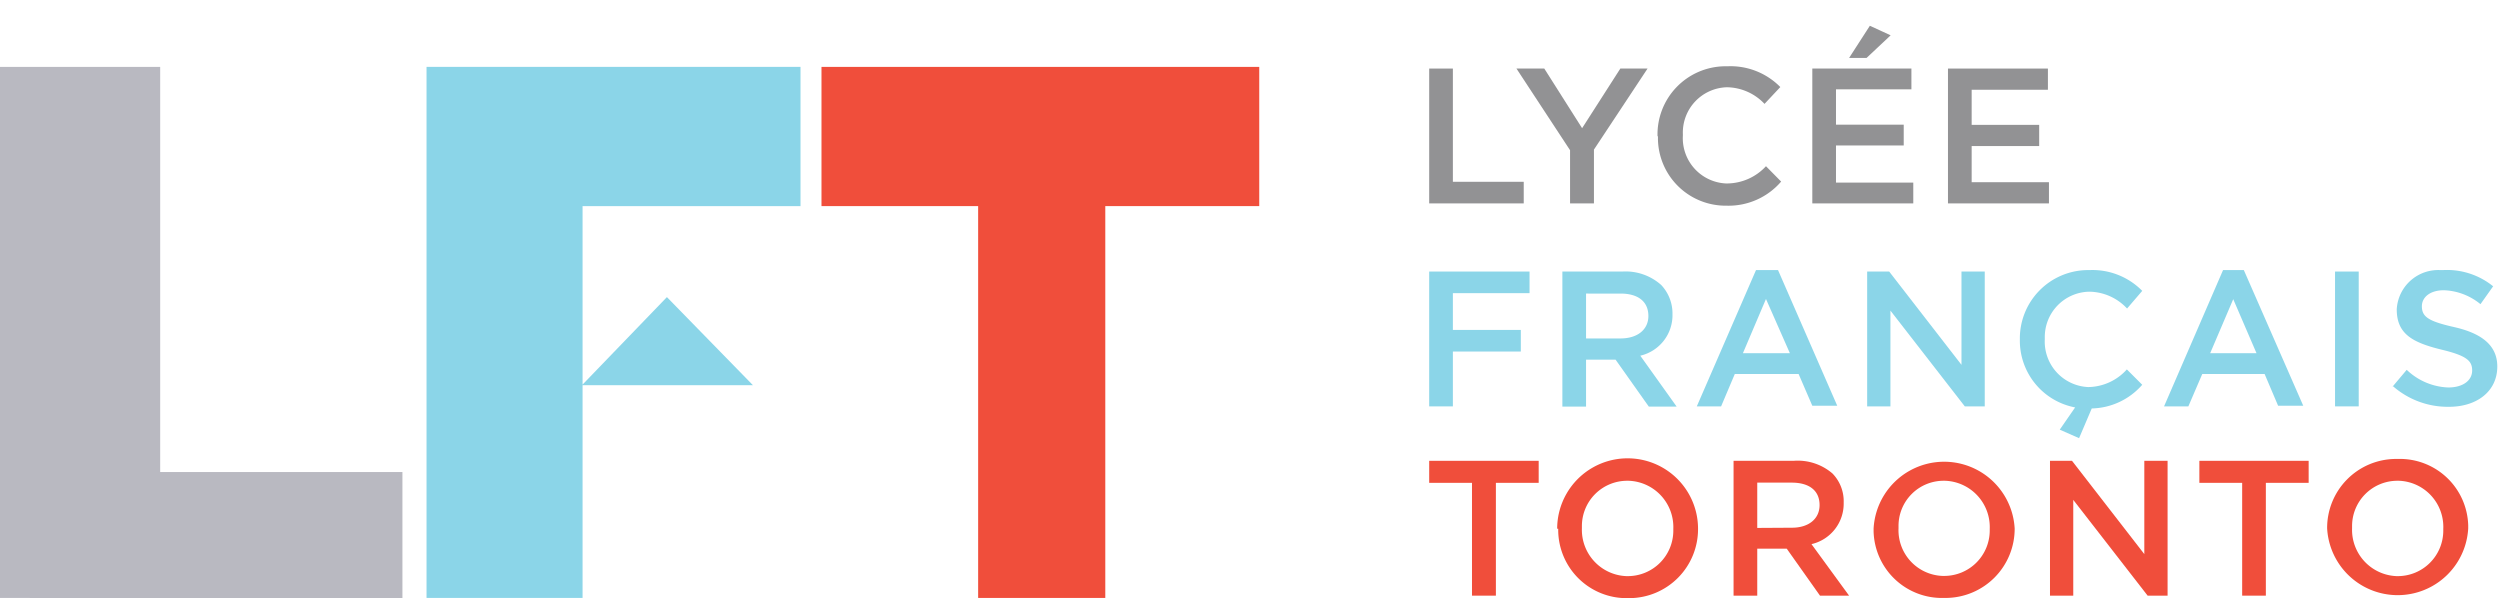
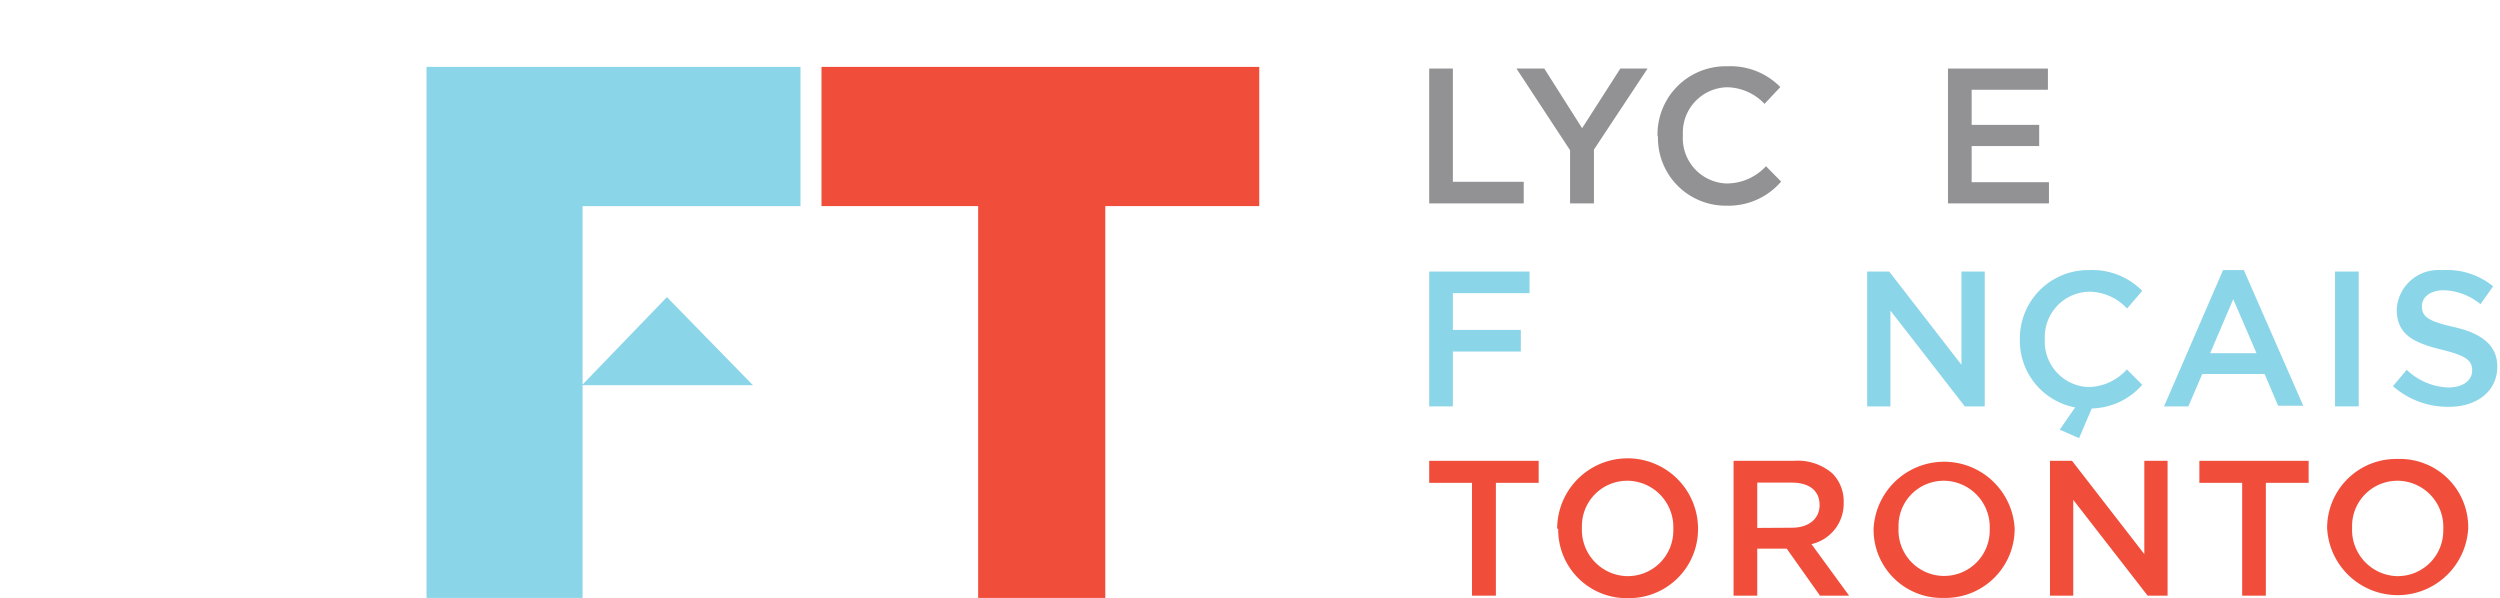
<svg xmlns="http://www.w3.org/2000/svg" id="Layer_1" data-name="Layer 1" width="120.33" height="28.79" viewBox="0 0 120.33 28.79">
  <defs>
    <style>
      .cls-1 {
        fill: none;
      }

      .cls-2 {
        fill: #929294;
      }

      .cls-3 {
        clip-path: url(#clip-path);
      }

      .cls-4 {
        fill: #8bd5e8;
      }

      .cls-5 {
        fill: #f04e3b;
      }

      .cls-6 {
        fill: #b9b9c1;
      }
    </style>
    <clipPath id="clip-path">
      <rect class="cls-1" y="-0.33" width="307.54" height="29.12" />
    </clipPath>
  </defs>
  <title>Artboard 1</title>
  <polygon class="cls-2" points="68.79 3.3 69.93 3.3 69.93 8.75 73.34 8.75 73.34 9.79 68.79 9.79 68.79 3.3" />
  <polygon class="cls-2" points="75.57 7.23 72.99 3.3 74.33 3.3 76.15 6.17 77.99 3.3 79.3 3.3 76.72 7.2 76.72 9.79 75.57 9.79 75.57 7.23" />
  <g class="cls-3">
    <path class="cls-2" d="M79.78,6.56h0A3.28,3.28,0,0,1,83,3.19h.15a3.36,3.36,0,0,1,2.54,1L84.93,5a2.53,2.53,0,0,0-1.81-.8A2.18,2.18,0,0,0,81,6.46v.07h0a2.18,2.18,0,0,0,2.07,2.3h.08A2.57,2.57,0,0,0,85,8l.73.74A3.34,3.34,0,0,1,83.1,9.9a3.26,3.26,0,0,1-3.3-3.22V6.56" />
  </g>
-   <path class="cls-2" d="M90,1.24l1,.46L89.84,2.79H89ZM87.23,3.3H92v1H88.37V6h3.26V7H88.37V8.79h3.72v1H87.23Z" />
  <polygon class="cls-2" points="93.76 3.3 98.57 3.3 98.57 4.32 94.9 4.32 94.9 6.01 98.15 6.01 98.15 7.03 94.9 7.03 94.9 8.77 98.62 8.77 98.62 9.79 93.76 9.79 93.76 3.3" />
  <polygon class="cls-4" points="68.79 13.07 73.62 13.07 73.62 14.11 69.93 14.11 69.93 15.88 73.2 15.88 73.2 16.92 69.93 16.92 69.93 19.56 68.79 19.56 68.79 13.07" />
  <g class="cls-3">
-     <path class="cls-4" d="M78,16.29c.82,0,1.34-.43,1.34-1.08h0c0-.7-.5-1.08-1.34-1.08H76.34v2.16Zm-2.8-3.22h2.89a2.57,2.57,0,0,1,1.87.65,2,2,0,0,1,.54,1.4h0a2,2,0,0,1-1.55,2l1.75,2.45H79.36l-1.6-2.26H76.34v2.26H75.2Z" />
-   </g>
-   <path class="cls-4" d="M86.15,17,85,14.39,83.89,17Zm-1.63-4h1.06l2.85,6.53h-1.2L86.57,18H83.5l-.66,1.56H81.67Z" />
+     </g>
  <polygon class="cls-4" points="89.87 13.07 90.93 13.07 94.41 17.56 94.41 13.07 95.53 13.07 95.53 19.56 94.57 19.56 90.99 14.95 90.99 19.56 89.87 19.56 89.87 13.07" />
  <g class="cls-3">
    <path class="cls-4" d="M99.14,20.68l.74-1.07a3.27,3.27,0,0,1-2.66-3.27h0A3.29,3.29,0,0,1,100.44,13h.13a3.36,3.36,0,0,1,2.54,1l-.73.85a2.52,2.52,0,0,0-1.82-.81,2.18,2.18,0,0,0-2.14,2.21v.08h0a2.19,2.19,0,0,0,2.09,2.3h0a2.54,2.54,0,0,0,1.86-.85l.74.74a3.32,3.32,0,0,1-2.43,1.14l-.61,1.43Z" />
  </g>
  <path class="cls-4" d="M108.61,17l-1.12-2.6L106.38,17ZM107,13h1l2.86,6.53h-1.21L109,18h-3l-.67,1.56h-1.17Z" />
  <rect class="cls-4" x="112.39" y="13.07" width="1.14" height="6.49" />
  <g class="cls-3">
    <path class="cls-4" d="M115.15,18.62l.69-.82a3.05,3.05,0,0,0,2,.85c.7,0,1.15-.33,1.15-.82h0c0-.46-.26-.71-1.47-1-1.38-.34-2.16-.74-2.16-1.94h0a2,2,0,0,1,2.1-1.89h.12a3.53,3.53,0,0,1,2.42.78l-.61.86a2.93,2.93,0,0,0-1.76-.67c-.67,0-1.06.34-1.06.77h0c0,.5.3.72,1.54,1s2.09.82,2.09,1.9h0c0,1.21-1,1.94-2.32,1.94a4,4,0,0,1-2.71-1" />
  </g>
  <polygon class="cls-5" points="68.79 22.18 68.79 23.24 70.85 23.24 70.85 28.67 72 28.67 72 23.24 74.06 23.24 74.06 22.18 68.79 22.18" />
  <g class="cls-3">
    <g>
      <path class="cls-5" d="M80.54,25.45h0a2.23,2.23,0,0,0-2.15-2.31h-.06a2.18,2.18,0,0,0-2.19,2.18v.11h0a2.23,2.23,0,0,0,2.14,2.3h.07a2.19,2.19,0,0,0,2.19-2.19v-.09m-5.59,0h0a3.39,3.39,0,1,1,6.78,0h0a3.32,3.32,0,0,1-3.3,3.34h-.1A3.29,3.29,0,0,1,75,25.54v-.09" />
      <path class="cls-5" d="M86.25,25.4c.81,0,1.33-.43,1.33-1.09h0c0-.7-.5-1.08-1.34-1.08H84.58v2.18Zm-2.81-3.22h2.89a2.56,2.56,0,0,1,1.87.61,1.91,1.91,0,0,1,.54,1.4h0a2,2,0,0,1-1.55,2L89,28.67H87.6L86,26.41H84.58v2.26H83.44Z" />
      <path class="cls-5" d="M95.77,25.45h0a2.23,2.23,0,0,0-2.15-2.31h-.06a2.17,2.17,0,0,0-2.18,2.19v.1h0a2.2,2.2,0,0,0,2.12,2.29h.08a2.19,2.19,0,0,0,2.19-2.19v-.09m-5.59,0h0a3.4,3.4,0,0,1,6.79,0h0a3.33,3.33,0,0,1-3.32,3.34h-.09a3.29,3.29,0,0,1-3.38-3.2v-.13" />
    </g>
  </g>
  <polygon class="cls-5" points="103.21 22.18 103.21 26.67 99.73 22.18 98.67 22.18 98.67 28.67 99.79 28.67 99.79 24.06 103.37 28.67 104.33 28.67 104.33 22.18 103.21 22.18" />
  <polygon class="cls-5" points="105.86 22.18 105.86 23.24 107.92 23.24 107.92 28.67 109.06 28.67 109.06 23.24 111.12 23.24 111.12 22.18 105.86 22.18" />
  <g class="cls-3">
    <path class="cls-5" d="M117.6,25.45h0a2.22,2.22,0,0,0-2.13-2.31h-.07a2.18,2.18,0,0,0-2.19,2.18v.11h0a2.23,2.23,0,0,0,2.14,2.3h.07a2.19,2.19,0,0,0,2.18-2.18v-.1m-5.59,0h0a3.32,3.32,0,0,1,3.3-3.36h.11a3.29,3.29,0,0,1,3.38,3.2v.14h0a3.4,3.4,0,0,1-6.79,0" />
  </g>
-   <polygon class="cls-6" points="0 3.22 0 28.78 1.43 28.78 1.43 28.79 19.37 28.79 19.37 22.72 7.71 22.72 7.71 3.22 0 3.22" />
  <polygon class="cls-4" points="20.53 3.22 20.53 28.78 28.04 28.78 28.04 18.54 36.24 18.54 32.1 14.3 28.04 18.51 28.04 9.92 38.53 9.92 38.53 3.22 20.53 3.22" />
  <polygon class="cls-5" points="39.54 3.22 39.54 9.92 47.08 9.92 47.08 28.78 53.2 28.78 53.2 9.92 60.61 9.92 60.61 3.22 39.54 3.22" />
</svg>